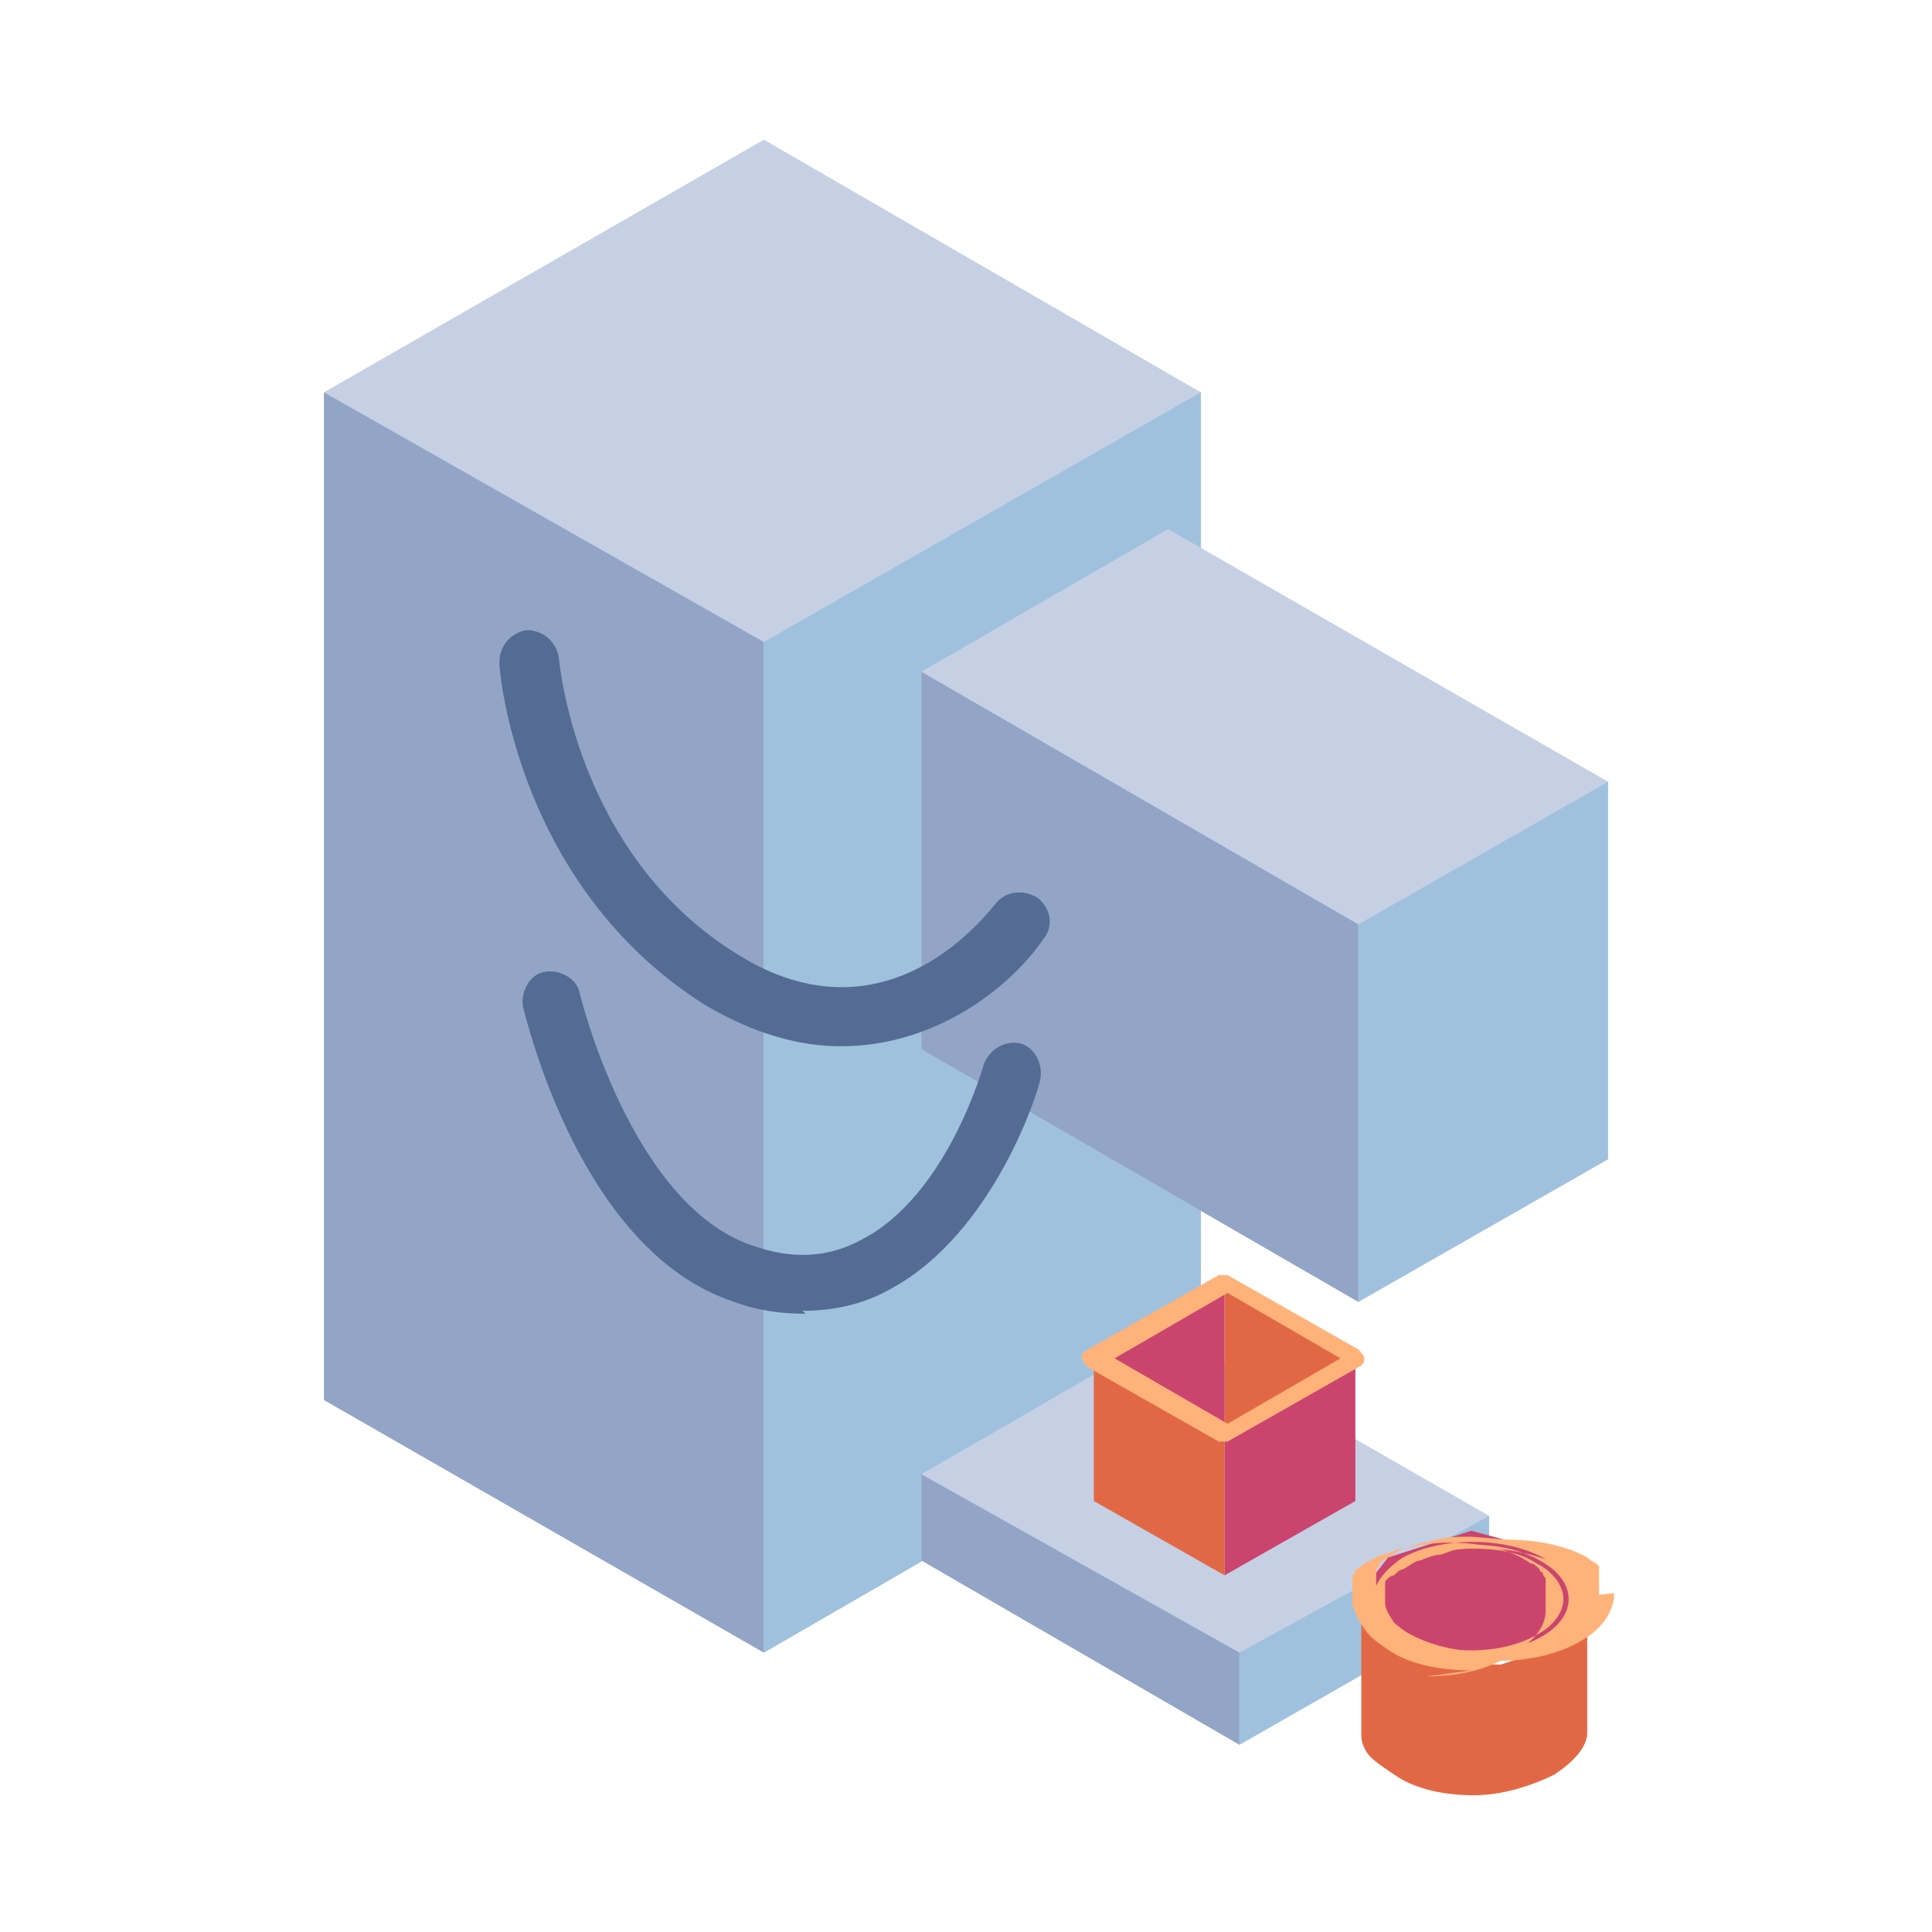
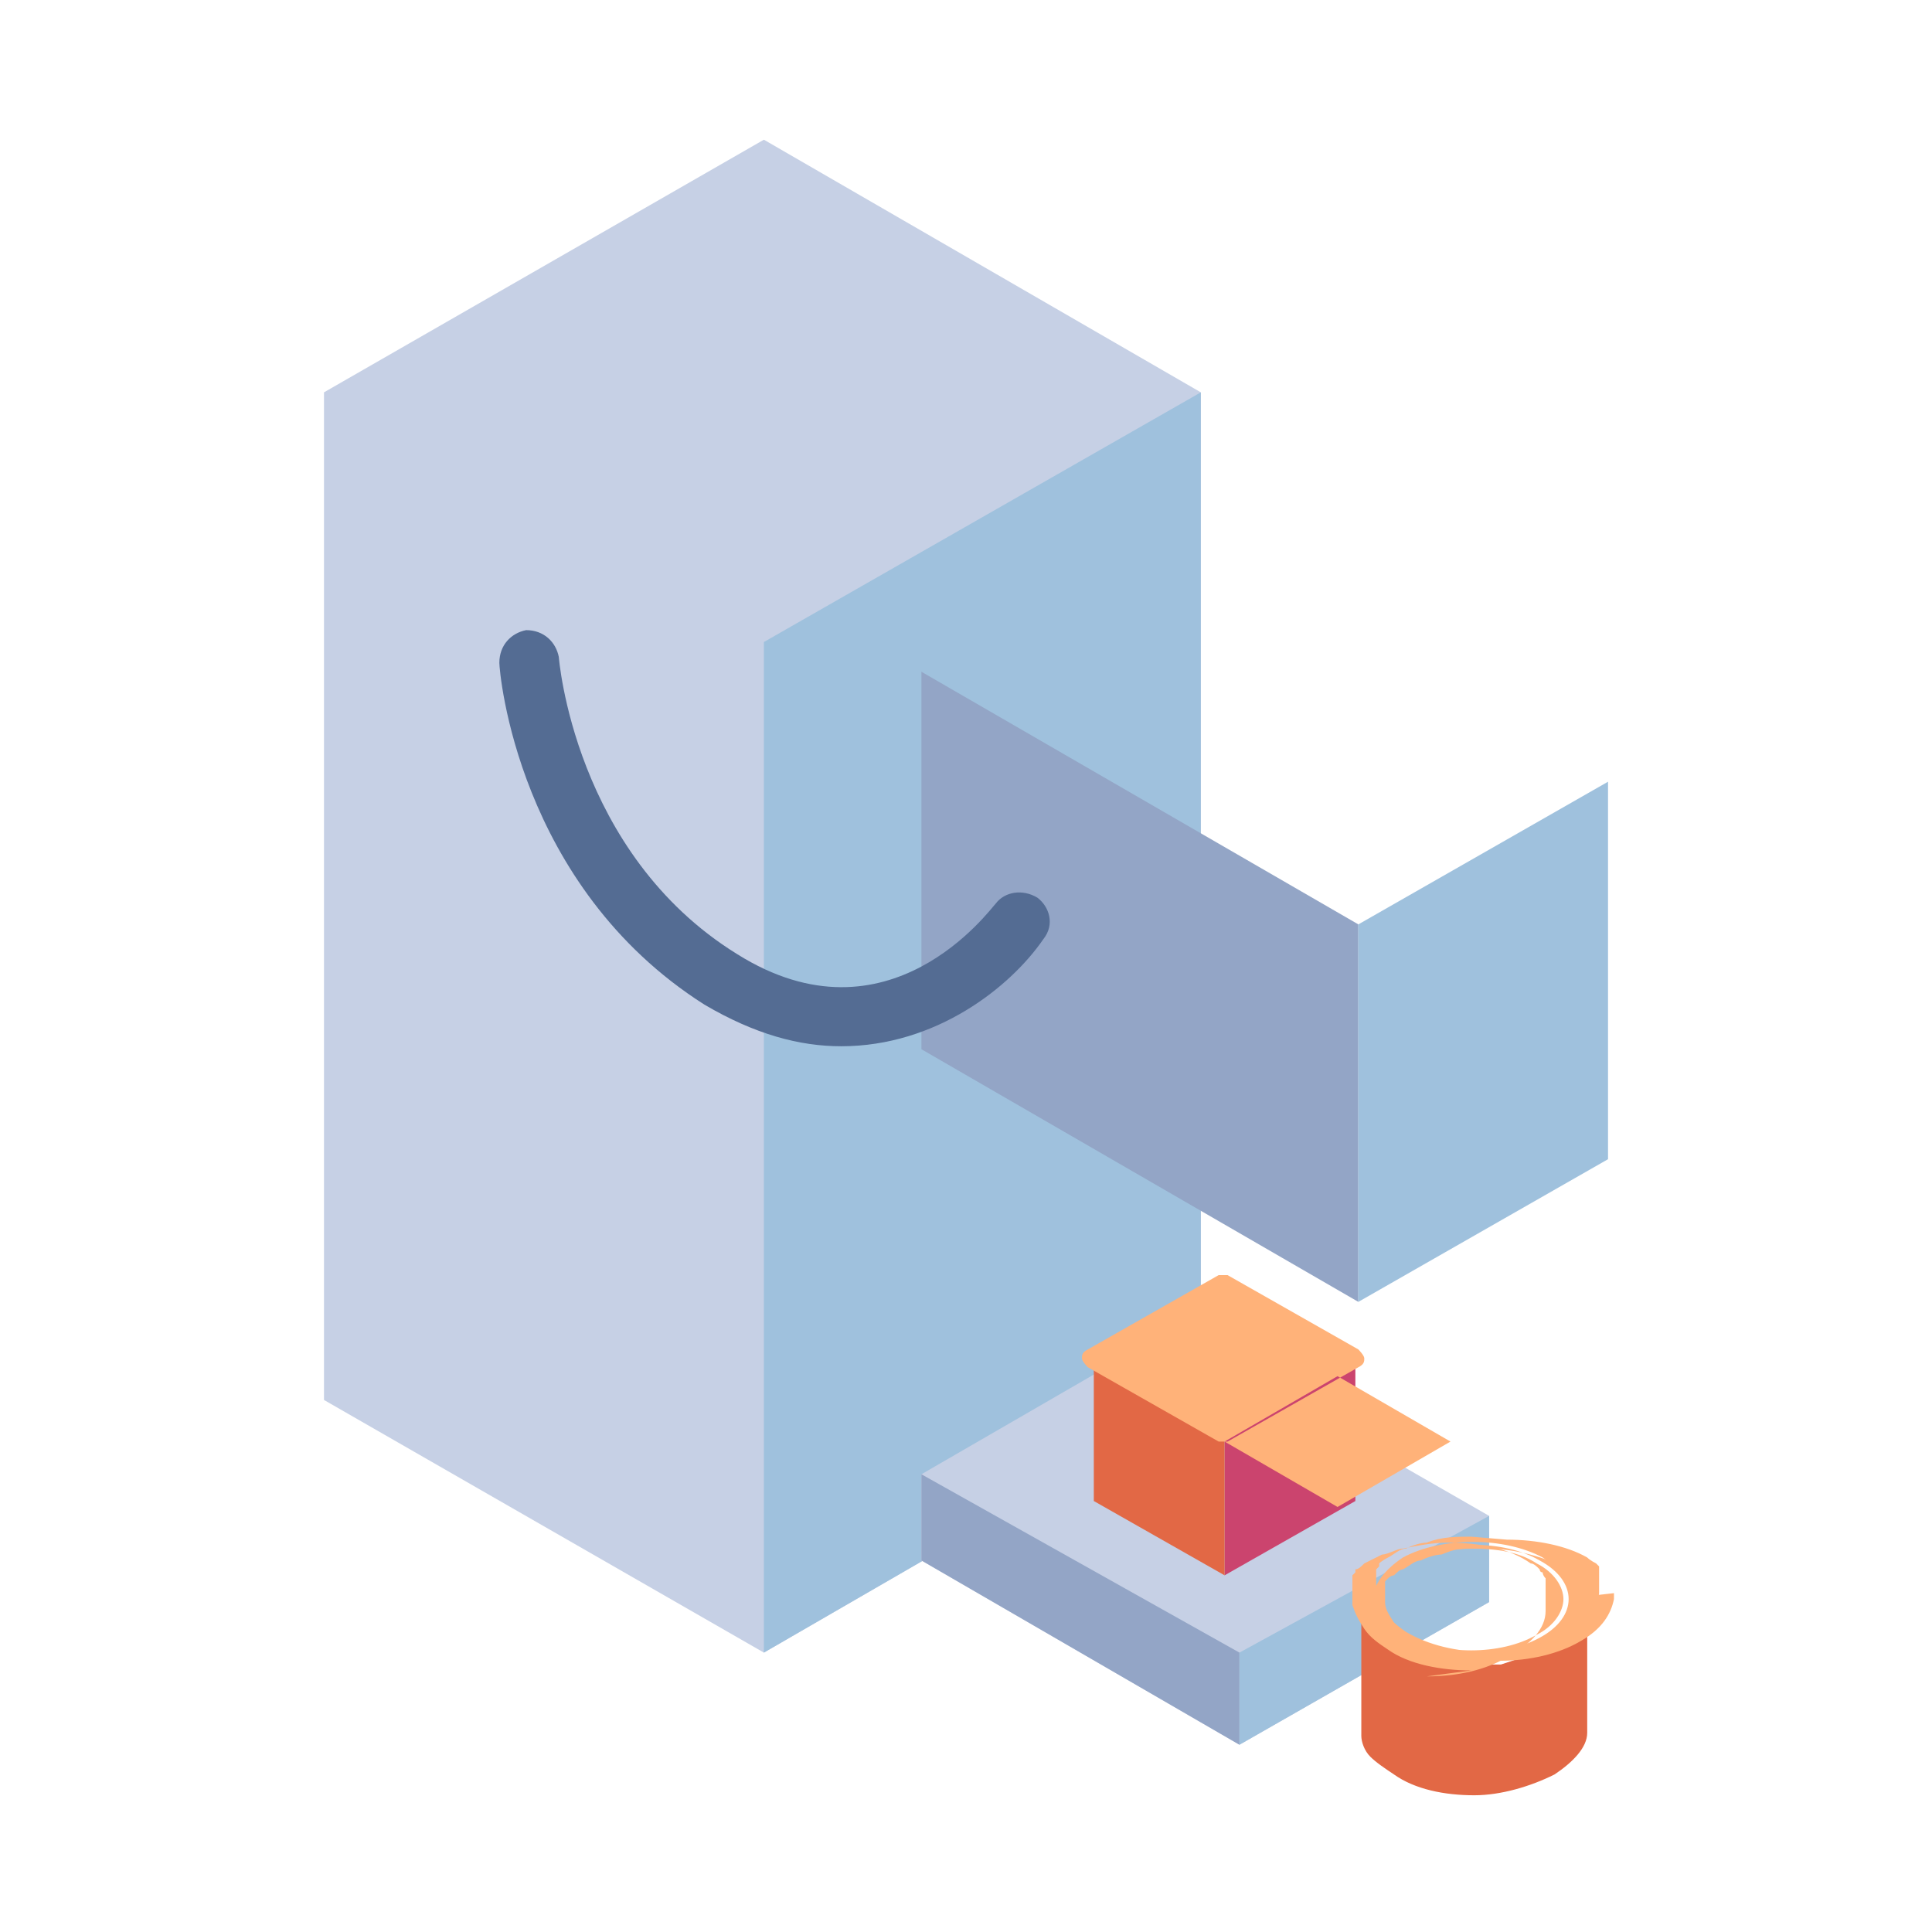
<svg xmlns="http://www.w3.org/2000/svg" id="OUTLINED" version="1.1" viewBox="0 0 65 65">
  <defs>
    <style> .cls-1 { fill: #ffb279; } .cls-1, .cls-2, .cls-3, .cls-4, .cls-5, .cls-6, .cls-7 { stroke-width: 0px; } .cls-2 { fill: #e26845; } .cls-3 { fill: #cb446e; } .cls-4 { fill: #546c93; } .cls-5 { fill: #c6d0e5; } .cls-6 { fill: #93a5c6; } .cls-7 { fill: #9fc1dd; } </style>
  </defs>
  <polygon class="cls-5" points="25.7 4.7 40.4 13.2 40.4 47.1 25.7 55.6 10.9 47.1 10.9 13.2 25.7 4.7" />
-   <polygon class="cls-6" points="10.9 13.2 25.7 21.6 25.7 55.6 10.9 47.1 10.9 13.2" />
  <polygon class="cls-7" points="40.4 13.2 25.7 21.6 25.7 55.6 40.4 47.1 40.4 13.2" />
  <polygon class="cls-5" points="39.3 44.8 50.1 51 50.1 53.9 41.7 58.7 31 52.5 31 49.6 39.3 44.8" />
  <polygon class="cls-6" points="31 49.6 41.7 55.6 41.7 58.7 31 52.5 31 49.6" />
  <polygon class="cls-7" points="41.7 55.6 50.1 51 50.1 53.9 41.7 58.7 41.7 55.6" />
-   <polygon class="cls-5" points="39.3 17.8 54.1 26.3 54.1 39 45.7 43.8 31 35.3 31 22.6 39.3 17.8" />
  <polygon class="cls-6" points="31 22.6 45.7 31.1 45.7 43.8 31 35.3 31 22.6" />
  <polygon class="cls-7" points="54.1 26.3 45.7 31.1 45.7 43.8 54.1 39 54.1 26.3" />
  <path class="cls-4" d="M28.3,35.2c-1.4,0-2.9-.4-4.6-1.4-6.3-4-6.9-11.2-6.9-11.5,0-.6.4-1,.9-1.1.6,0,1,.4,1.1.9,0,0,.5,6.6,6,10,5.1,3.2,8.5-1.5,8.7-1.7.3-.4.9-.5,1.4-.2.4.3.6.9.2,1.4-1.1,1.6-3.6,3.6-6.8,3.6Z" />
-   <path class="cls-4" d="M27.1,44.2c-.8,0-1.6-.1-2.4-.4-5.2-1.7-7-9.6-7.1-9.9-.1-.5.2-1.1.7-1.2.5-.1,1.1.2,1.2.7,0,0,1.7,7.1,5.8,8.5,1.4.5,2.6.4,3.7-.2,2.9-1.5,4.1-5.9,4.1-5.9.2-.5.7-.8,1.2-.7.5.1.8.7.7,1.2,0,.2-1.5,5.2-5.1,7.1-.9.5-1.9.7-2.9.7Z" />
  <g>
    <path class="cls-2" d="M53.4,53.8v4.3c0,0,0,.1,0,.2,0,.5-.5,1-1.1,1.4-.8.4-1.8.7-2.7.7h0s0,0,0,0c-1,0-2-.2-2.7-.7-.3-.2-.6-.4-.8-.6-.2-.2-.3-.5-.3-.7,0,0,0-.1,0-.2v-4.3l1.6,1.6,1.5.5c.3,0,.5,0,.8,0s.5,0,.8,0l1.5-.5,1.6-1.6Z" />
-     <polygon class="cls-3" points="49.5 51.5 52.1 52.2 53.4 53.8 52.1 55.3 49.5 56.1 47.1 55.3 45.6 53.8 46.7 52.4 49.5 51.5" />
    <g>
      <path class="cls-1" d="M53.4,53.7c0,0,0-.1,0-.2,0,0,0,0,0,0,0,0,0-.1,0-.1,0,0,0,0,0,0,0,0,0,0,0-.1,0,0,0,0,0,0,0,0,0,0,0-.1,0,0,0,0,0,0,0,0,0,0-.1-.1,0,0,0,0,0,0,0,0-.1,0-.2-.1,0,0,0,0,0,0,0,0-.2-.1-.3-.2-.8-.4-1.8-.7-2.8-.7s-1,0-1.5.2c-.2,0-.5.1-.7.2-.2,0-.4.2-.6.3-.1,0-.2.1-.3.2,0,0,0,0,0,0,0,0-.1,0-.2.1,0,0,0,0,0,0,0,0,0,0-.1.1,0,0,0,0,0,0,0,0,0,0,0,.1,0,0,0,0,0,0,0,0,0,0,0,.1,0,0,0,0,0,0,0,0,0,.1,0,.1,0,0,0,0,0,0,0,0,0,.1,0,.2,0,0,0,0,0,0,0,0,0,.2,0,.2,0,.3.2.5.3.7.2.2.5.4.8.6,1.5.9,4,.9,5.5,0,.7-.4,1-.9,1.1-1.4,0,0,0-.2,0-.2s0,0,0,0ZM51.8,55.1c-1.3.7-3.3.7-4.5,0-1.3-.7-1.3-1.9,0-2.6,1.3-.7,3.3-.7,4.5,0,1.3.7,1.3,1.9,0,2.6Z" />
      <path class="cls-1" d="M49.5,56.2c-1,0-2.1-.2-2.8-.7-.3-.2-.6-.4-.8-.7-.2-.3-.3-.5-.4-.8,0,0,0-.2,0-.3s0,0,0,0c0,0,0-.1,0-.2,0,0,0,0,0,0,0,0,0-.1,0-.2,0,0,0,0,0,0,0,0,0-.1,0-.2,0,0,0,0,0,0,0,0,0,0,0-.1,0,0,0,0,0,0,0,0,0,0,.1-.1,0,0,0,0,0,0,0,0,0,0,0,0h0c0,0,0,0,0-.1.1,0,.2-.1.3-.2.2-.1.4-.2.6-.3.2,0,.5-.2.7-.2.5-.1,1-.2,1.5-.2,1.1,0,2.1.2,2.8.7.1,0,.2.1.3.2h0s0,0,0,0h0c0,0,0,.1.1.1,0,0,0,0,0,0h0c0,0,0,.1.1.2,0,0,0,0,0,0,0,0,0,0,0,.1h0c0,.1,0,.2,0,.2h0c0,.2,0,.2,0,.3,0,0,0,0,0,0,0,0,0,.1,0,.2h0s-.1,0-.1,0h.1s0,0,0,0c0,0,0,.2,0,.3,0,.6-.5,1.1-1.2,1.5-.8.5-1.8.7-2.8.7ZM49.5,51.7c-.5,0-1,0-1.5.2-.2,0-.5.1-.7.2-.2,0-.4.2-.6.3,0,0-.2.1-.3.2,0,0,0,0,0,0h0c0,0,0,0,0,.1,0,0,0,0,0,0,0,0,0,0-.1.1,0,0,0,0,0,0,0,0,0,0,0,.1,0,0,0,0,0,0,0,0,0,0,0,.1,0,0,0,0,0,0,0,0,0,0,0,.1,0,0,0,0,0,0,0,0,0,.1,0,.2h0c0,.1,0,.2,0,.3,0,.2.1.5.3.7.2.2.4.4.7.6,1.5.9,3.9.9,5.4,0s1-.8,1.1-1.3c0,0,0-.1,0-.2h0c0-.1,0-.2,0-.2,0,0,0,0,0,0,0,0,0-.1,0-.1h0c0-.1,0-.2,0-.2h0c0-.1,0-.2,0-.2,0,0,0,0,0,0,0,0,0,0-.1-.1h0s0,0,0,0c0,0,0,0,0,0h0c0,0,0,0,0,0h0c0,0-.2-.1-.3-.2-.7-.4-1.7-.6-2.7-.6ZM49.5,55.8c-.8,0-1.7-.2-2.3-.6-.6-.4-1-.9-1-1.4,0-.5.4-1,1-1.4,1.3-.7,3.4-.7,4.7,0,.6.4,1,.9,1,1.4,0,.5-.4,1-1,1.4-.6.4-1.5.6-2.3.6ZM49.5,52.1c-.8,0-1.6.2-2.2.5-.6.3-.9.8-.9,1.2,0,.4.3.9.9,1.2,1.2.7,3.2.7,4.4,0h0c.6-.3.9-.8.9-1.2,0-.4-.3-.9-.9-1.2-.6-.4-1.4-.5-2.2-.5Z" />
    </g>
  </g>
  <g>
    <polygon class="cls-3" points="41.2 53 41.2 48.2 45.6 45.7 45.6 50.5 41.2 53" />
    <polygon class="cls-2" points="41.2 43.2 41.2 48.2 45.6 45.7 41.2 43.2" />
    <polygon class="cls-2" points="41.2 53 36.8 50.5 36.8 45.7 41.2 48.2 41.2 53" />
    <polygon class="cls-3" points="41.2 43.2 41.2 48.2 36.8 45.7 41.2 43.2" />
-     <path class="cls-1" d="M41.2,48.5c0,0-.1,0-.2,0l-4.4-2.5c0,0-.2-.2-.2-.3s0-.2.2-.3l4.4-2.5c0,0,.2,0,.3,0l4.4,2.5c0,0,.2.2.2.3s0,.2-.2.3l-4.4,2.5s0,0-.2,0ZM37.5,45.7l3.8,2.2,3.8-2.2-3.8-2.2-3.8,2.2Z" />
+     <path class="cls-1" d="M41.2,48.5c0,0-.1,0-.2,0l-4.4-2.5c0,0-.2-.2-.2-.3s0-.2.2-.3l4.4-2.5c0,0,.2,0,.3,0l4.4,2.5c0,0,.2.2.2.3s0,.2-.2.3l-4.4,2.5s0,0-.2,0Zl3.8,2.2,3.8-2.2-3.8-2.2-3.8,2.2Z" />
  </g>
</svg>